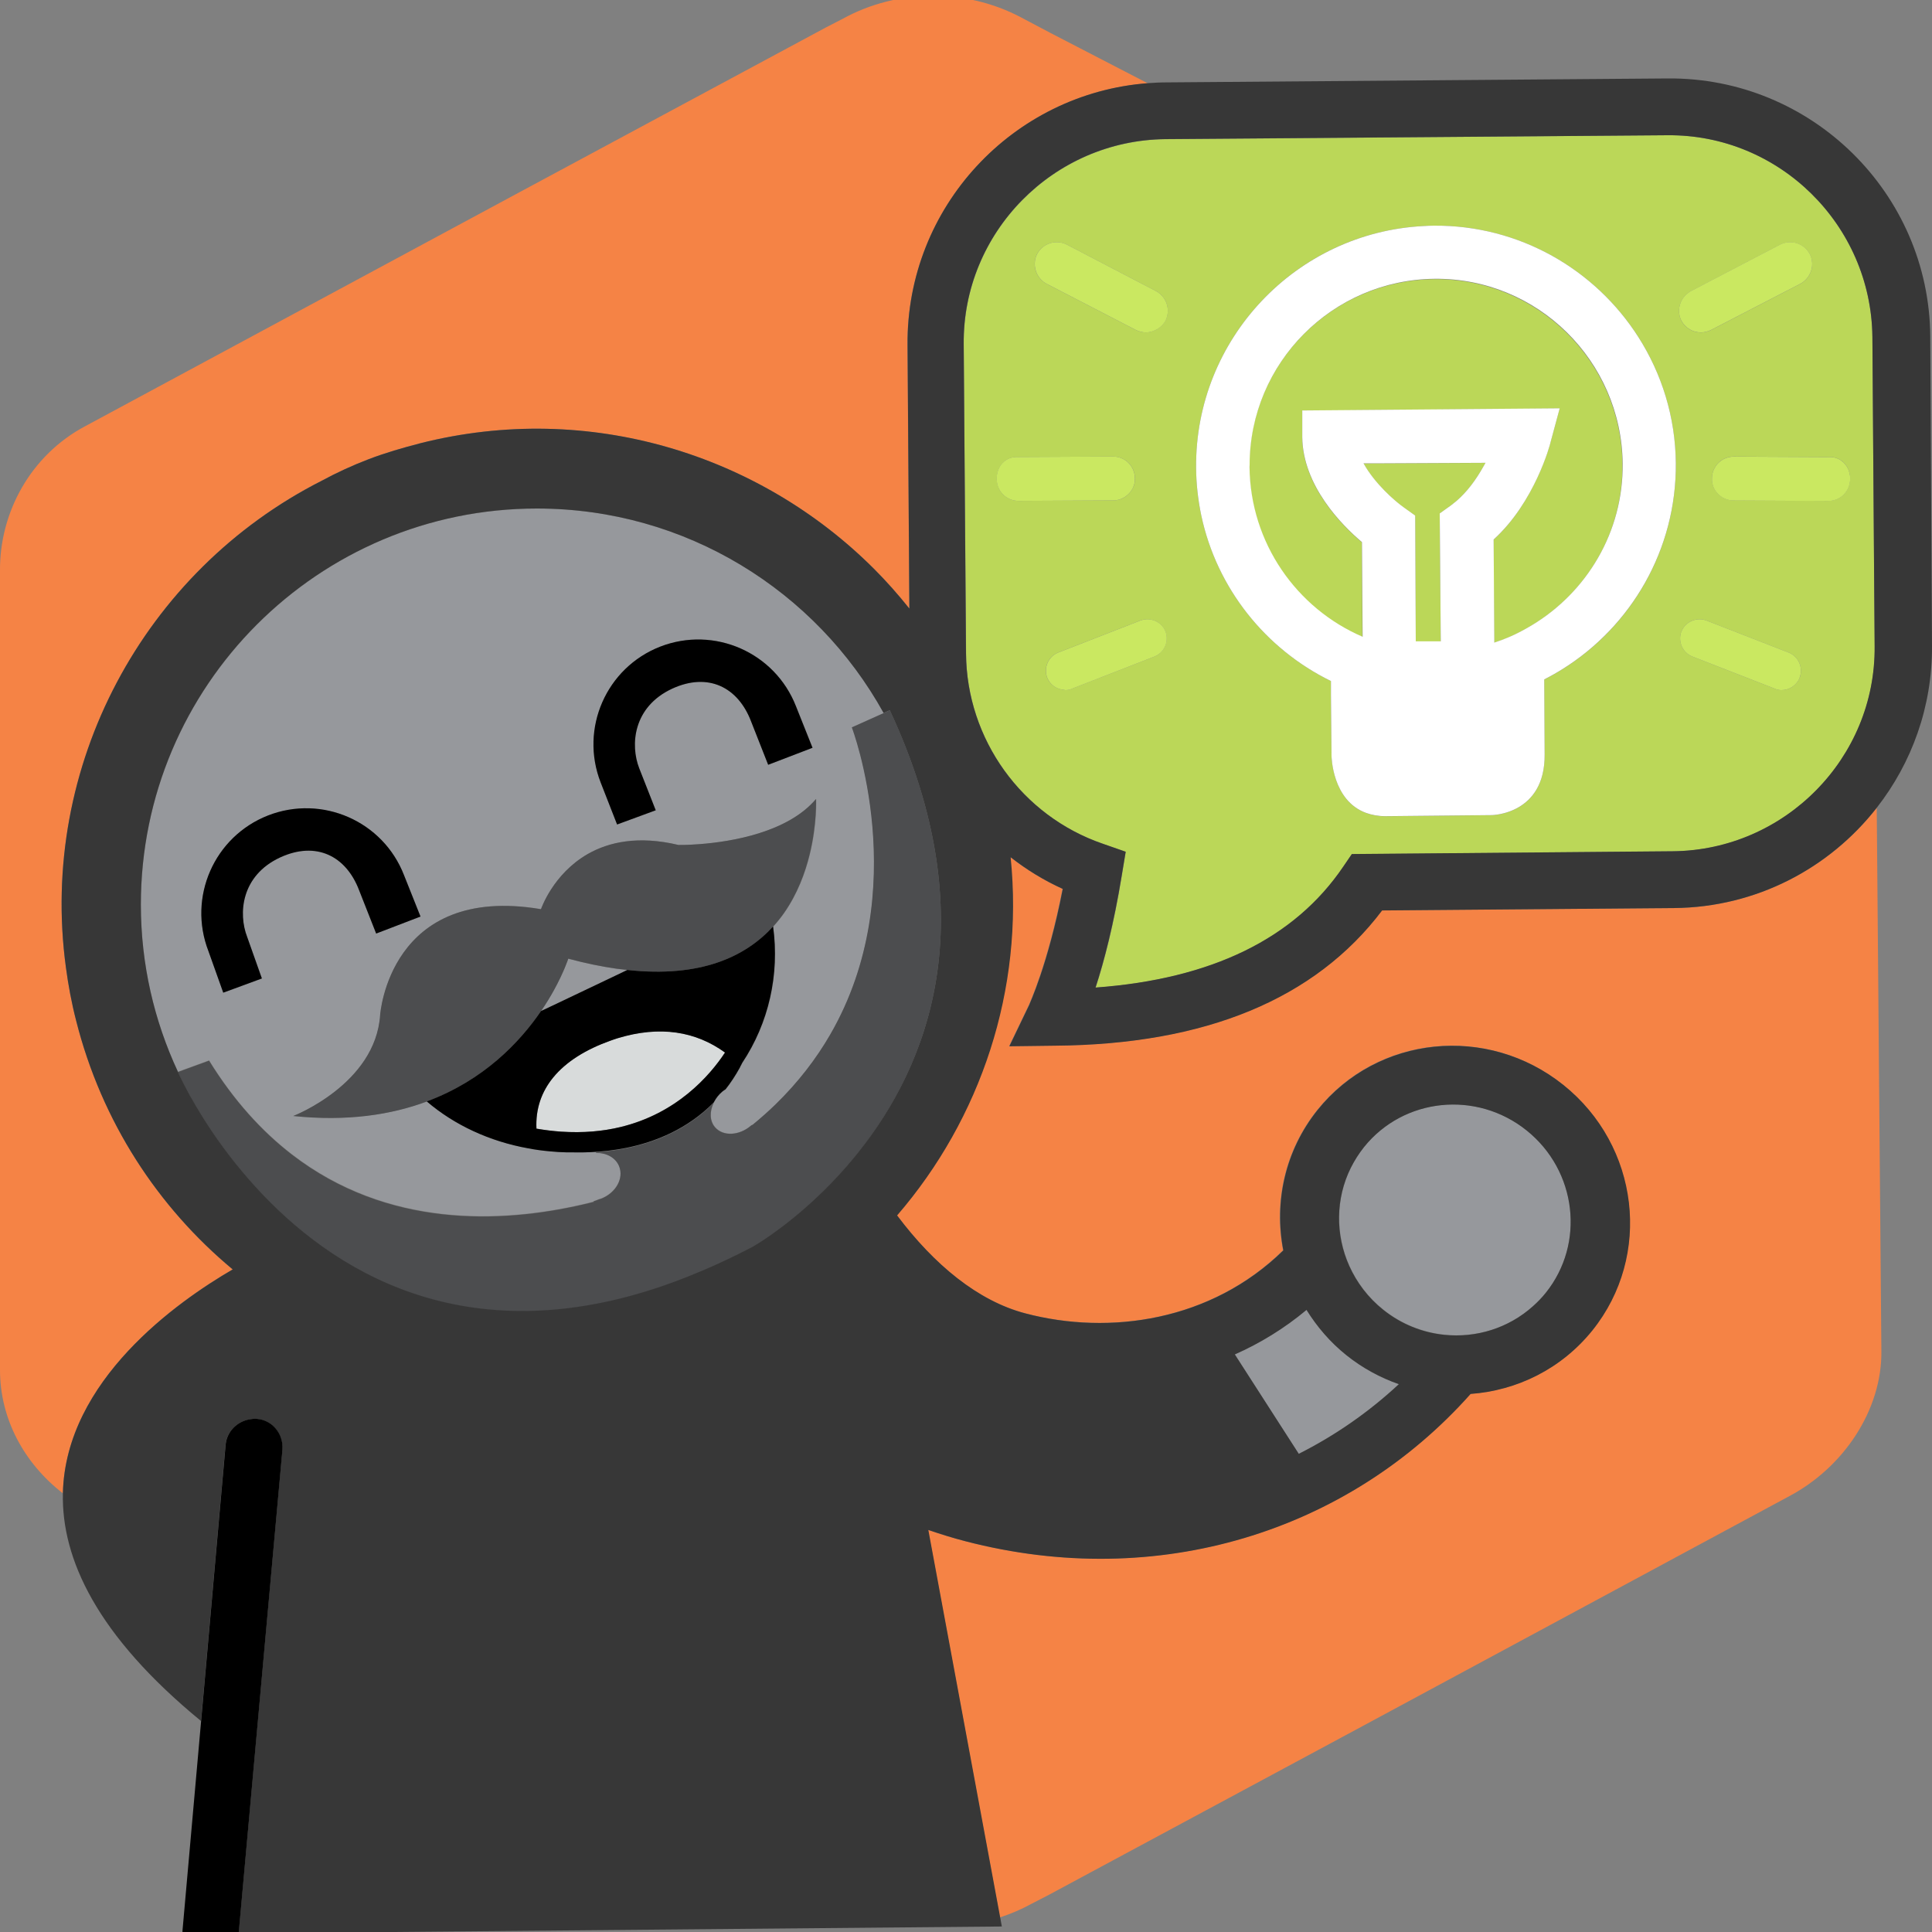
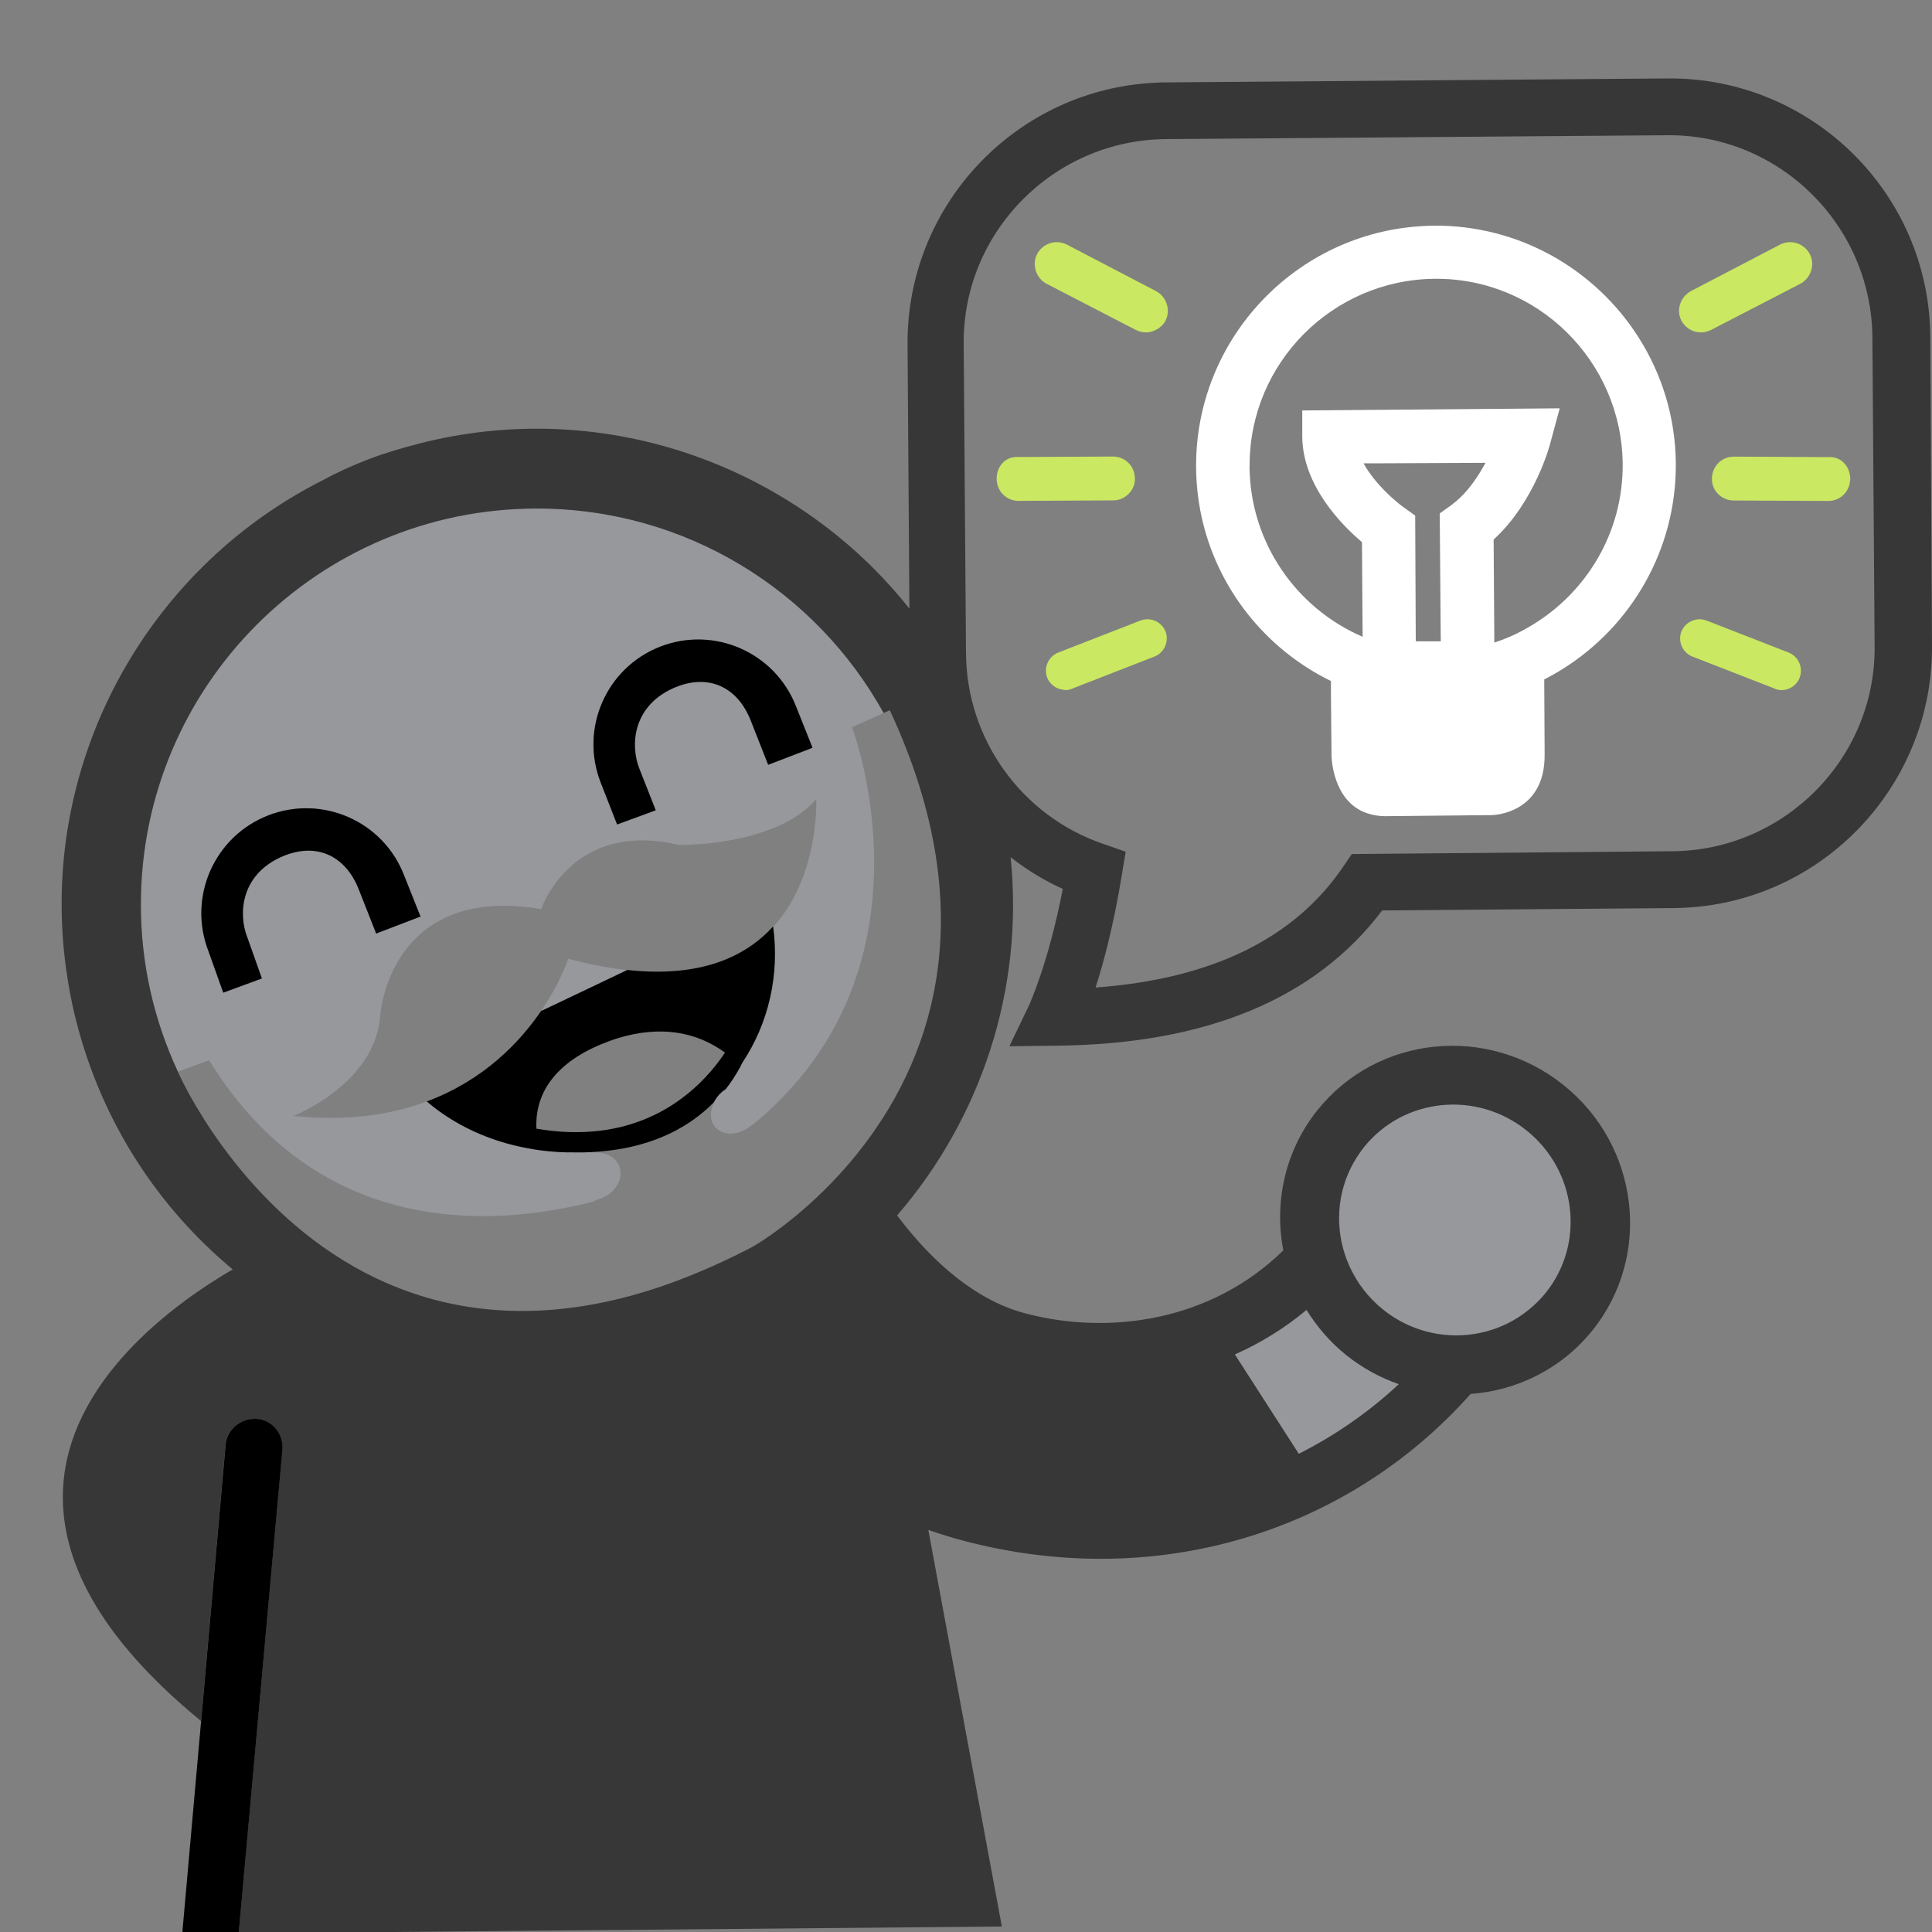
<svg xmlns="http://www.w3.org/2000/svg" baseProfile="tiny" viewBox="0 0 200 200">
  <rect x="0" y="0" width="200" height="200" fill="#808080" stroke="none" />
  <g fill="#F58345">
-     <path d="M93.94 35.71c-.11-14.26 10.91-26.03 24.87-27.09l-10.05-5.2-3.12-1.65c-5.71-3-12.76-2.94-18.41.18l-1.71.88-31.93 17.17-44.77 24.12c-5.65 3-8.88 8.94-8.82 15v82.71c0 5.01 2.46 9.62 6.51 12.76.26-11.7 11.88-19.87 17.58-23.18-7.72-6.43-13.56-15.27-16.21-25.76-.47-1.82-.82-3.71-1.06-5.53-2.82-20.82 8.06-41 26.47-50.35 1.53-.82 3.18-1.59 4.88-2.24 1.71-.65 3.53-1.18 5.35-1.65 17.47-4.41 35.12 1.18 46.94 13 1.31 1.29 2.52 2.68 3.67 4.12l-.19-27.29zM194.28 83.62c-4.89 6.26-12.47 10.31-20.99 10.38l-30.24.24c-6.94 9.18-18.29 13.88-33.88 14l-4.71.06 2.06-4.29c0-.06 1.94-4.12 3.47-12-1.95-.88-3.75-2-5.4-3.28 1.39 13.74-3.12 27.07-11.75 37.08 3.86 5.14 8.4 8.86 13.27 10.14 8.76 2.31 19.26.79 26.71-6.52-.96-4.99.16-10.31 3.55-14.54 6.2-7.73 17.59-8.89 25.45-2.58 7.86 6.3 9.2 17.68 3 25.4-3.21 4-7.82 6.23-12.61 6.58-12.7 14.28-32.39 20.43-52.29 15.25-1.29-.33-2.57-.73-3.85-1.17l7.44 40.12c1.13-.37 2.24-.84 3.29-1.42l1.71-.88 31.96-17.19 44.76-24.12c5.65-3 9.59-8.94 9.53-15l-.48-56.26z" />
-   </g>
+     </g>
  <g fill="#BBD758">
-     <path d="M140.98 56.14c-2.1-1.77-6.12-5.85-6.18-10.87v-2.76h.26l26.39-.22-.94 3.48c-.06.28-1.66 6.23-5.9 10.1l.07 10.24v.43c.53-.18 1.06-.37 1.57-.59.81-.35 1.59-.77 2.34-1.22 5.66-3.41 9.44-9.61 9.36-16.68-.11-10.65-8.83-19.26-19.48-19.15-10.58.11-19.13 8.71-19.14 19.27l-.01.21c.08 7.89 4.89 14.65 11.71 17.58l-.01-1.22-.04-8.6zM193.98 55.8l-.15-20.92c-.12-11.59-9.65-21-21.24-20.88l-42.71.34-9.23.07c-11.59.12-21 9.65-20.88 21.24l.24 32c.06 8.88 5.76 16.82 14.18 19.71l2.35.82-.41 2.47c-.82 5.06-1.82 8.88-2.71 11.59 12-.88 20.59-5.06 25.65-12.53l.88-1.29 33.24-.29c11.59-.12 21-9.65 20.88-21.24l-.09-11.09zm-19.49-25.24c.16-.16.33-.3.54-.41l9.22-4.81c1.14-.59 2.5-.14 3.09.95.43.83.3 1.77-.22 2.45-.19.26-.44.48-.74.64l-9.22 4.77c-.36.18-.73.27-1.09.27-.82 0-1.59-.45-2-1.18-.48-.93-.26-2 .42-2.68zm-64.03-5.23l9.22 4.81c1.09.59 1.54 1.95.95 3.09-.24.42-.61.74-1.03.94-.3.14-.63.24-.97.24-.36 0-.73-.09-1.09-.27l-9.22-4.77c-.8-.43-1.25-1.28-1.21-2.15.02-.32.09-.64.25-.94.6-1.09 1.96-1.54 3.1-.95zm-5.01 26.52c-1.09 0-1.97-.73-2.2-1.73-.04-.17-.07-.35-.07-.54 0-1.27.86-2.36 2.27-2.27l9.77-.05c1.27 0 2.27 1 2.27 2.27.03.71-.32 1.35-.84 1.77-.38.31-.86.5-1.38.5l-9.82.05zm14.08 16.11l-8.53 3.32c-.24.12-.48.16-.72.16l-.31-.05c-.68-.11-1.29-.54-1.57-1.23-.4-1.04.12-2.2 1.12-2.6l8.52-3.32c1.04-.4 2.2.12 2.6 1.12.31.8.07 1.67-.51 2.21-.17.16-.37.3-.6.39zm18.31 10.3l-.06-6.23v-1.53c-6.77-3.31-11.83-9.6-13.43-17.17-.34-1.59-.52-3.23-.53-4.92-.11-13.33 10.37-24.36 23.56-25.01.35-.02.7-.03 1.05-.04 8.87-.07 16.72 4.55 21.17 11.53 2.42 3.79 3.84 8.27 3.88 13.08.07 8.95-4.62 16.86-11.71 21.29-.62.39-1.26.75-1.91 1.08v.27l.04 7.49c.06 6.23-5.46 6.29-5.46 6.29l-11.03.11c-.76 0-1.41-.13-1.97-.33-3.55-1.28-3.6-5.91-3.6-5.91zm48.46-8.1c-.32.8-1.08 1.28-1.88 1.28-.24 0-.48-.04-.72-.16l-8.52-3.32c-1-.4-1.52-1.56-1.12-2.6l.13-.25c.48-.83 1.52-1.24 2.47-.87l8.52 3.32c.99.4 1.51 1.55 1.13 2.58l-.01.02zm2.96-18.31l-9.81-.05c-1.23 0-2.27-1.04-2.23-2.27 0-.49.15-.93.4-1.3.41-.59 1.09-.97 1.87-.97l9.77.05c.81-.05 1.43.29 1.81.82l.13.18c.21.37.33.8.33 1.26l-.03.26c-.12 1.15-1.06 2.02-2.24 2.02zM146.5 53.38l.06 13.02h2.59l-.01-.87-.1-12.37 1.16-.83.05-.04c1.26-.93 2.24-2.2 3-3.45.19-.31.37-.62.53-.92l-10.48.05-2.15.01c1.16 2.1 3.26 3.92 4.19 4.58l1.16.82z" />
-   </g>
+     </g>
  <path fill="#fff" d="M169.6 34.89c-4.45-6.98-12.3-11.6-21.17-11.53-.35 0-.7.02-1.05.04-13.19.66-23.67 11.68-23.56 25.01.01 1.68.2 3.33.53 4.92 1.6 7.57 6.66 13.86 13.43 17.17v1.53l.06 6.23s.05 4.63 3.6 5.9c.57.2 1.21.33 1.97.33l11.03-.11s5.52-.06 5.46-6.29l-.04-7.49v-.27c.65-.33 1.29-.69 1.91-1.08 7.08-4.43 11.78-12.34 11.71-21.29-.04-4.8-1.46-9.28-3.88-13.07zm-26.3 13.07l10.48-.05c-.16.3-.35.61-.53.92-.76 1.26-1.74 2.52-3 3.45l-.05.04-1.16.83.1 12.37.01.87h-2.59l-.06-13.02-1.16-.83c-.94-.66-3.03-2.48-4.19-4.58h2.15zm15.3 16.75c-.75.45-1.53.87-2.34 1.22-.51.22-1.04.42-1.57.59v-.43l-.07-10.24c4.25-3.86 5.85-9.82 5.9-10.1l.94-3.48-26.39.22h-.26v2.76c.06 5.02 4.08 9.1 6.18 10.87l.06 8.58.01 1.22c-6.82-2.93-11.63-9.69-11.71-17.58l.01-.21c.01-10.55 8.56-19.16 19.14-19.27 10.65-.11 19.37 8.5 19.48 19.15.06 7.09-3.73 13.29-9.38 16.7z" />
  <g fill="#CAE861">
    <path d="M119.68 30.14l-9.22-4.81c-1.14-.59-2.5-.14-3.09.95-.16.3-.24.62-.25.94-.04.87.41 1.72 1.21 2.15l9.22 4.77c.36.18.73.27 1.09.27.34 0 .67-.09.97-.24.42-.2.79-.52 1.03-.94.58-1.13.13-2.5-.96-3.09zM116.64 51.3c.53-.42.87-1.06.84-1.77 0-1.27-1-2.27-2.27-2.27l-9.77.05c-1.41-.09-2.27 1-2.27 2.27 0 .19.03.36.07.54.24 1 1.12 1.73 2.2 1.73l9.81-.05c.53 0 1-.19 1.39-.5zM118.05 64.24l-8.52 3.32c-1 .4-1.52 1.56-1.12 2.6.28.69.89 1.13 1.57 1.23l.31.05c.24 0 .48-.04.72-.16l8.52-3.32c.23-.09.43-.23.61-.39.58-.54.82-1.41.51-2.21-.4-1-1.56-1.52-2.6-1.12zM176.07 34.41c.36 0 .73-.09 1.09-.27l9.22-4.77c.3-.16.54-.38.74-.64.52-.68.65-1.63.22-2.45-.59-1.09-1.95-1.54-3.09-.95l-9.22 4.81c-.2.11-.38.26-.54.41-.68.69-.9 1.75-.42 2.67.41.74 1.18 1.19 2 1.19zM191.2 48.32l-.13-.18c-.39-.53-1.01-.88-1.81-.82l-9.77-.05c-.78 0-1.46.38-1.87.97-.25.37-.4.81-.4 1.3-.05 1.23 1 2.27 2.23 2.27l9.81.05c1.18 0 2.12-.87 2.25-2.01l.03-.26c-.01-.47-.13-.91-.34-1.27zM185.18 67.56l-8.52-3.32c-.95-.36-1.99.04-2.47.87l-.13.25c-.4 1.04.12 2.2 1.12 2.6l8.52 3.32c.24.12.48.16.72.16.8 0 1.56-.48 1.88-1.28v-.02c.39-1.03-.13-2.18-1.12-2.58z" />
  </g>
  <g fill="#D8DBDB">
-     <path d="M76.68 110.33l-.11.22.14-.19-.03-.03zM63.94 107.47c-.26.08-.51.17-.76.26-2.49.88-4.57 2.15-5.92 3.82-1.18 1.45-1.82 3.2-1.72 5.28.88.15 1.73.26 2.55.31 2.28.16 4.32-.03 6.12-.47 5.84-1.4 9.24-5.29 10.86-7.72-3.03-2.19-6.72-2.82-11.13-1.48z" />
-   </g>
+     </g>
  <g fill="#96989C">
    <path d="M135.25 135.6c-2.31 1.93-4.81 3.46-7.43 4.61l6.62 10.29c3.76-1.89 7.25-4.31 10.36-7.21-1.91-.67-3.75-1.66-5.43-3-1.67-1.36-3.04-2.96-4.12-4.69zM158.05 117.02c-5.19-4.17-12.73-3.4-16.84 1.72-.54.67-.99 1.38-1.35 2.12-1.6 3.21-1.61 6.96-.16 10.18.76 1.7 1.93 3.26 3.49 4.51 1.89 1.52 4.1 2.38 6.34 2.61 3.29.34 6.64-.67 9.18-2.96.47-.42.91-.87 1.32-1.38 4.09-5.1 3.21-12.63-1.98-16.8zM55.59 52.65c-22.64 0-41 18.36-41 41 0 6.18 1.38 12.04 3.83 17.29l3.23-1.18c2.57 4.17 5.47 7.33 8.56 9.71 9.92 7.65 21.68 7.13 30.11 5.19.4-.09.8-.19 1.19-.29l-.09-.03c.22-.07.41-.14.59-.22l.26-.08c1.51-.61 2.32-2.1 1.83-3.34-.36-.89-1.31-1.4-2.38-1.39l-.06-.04.27-.05c-.98.07-1.91.09-2.74.07h-.58c-.55-.01-1.09-.05-1.64-.1-.77-.07-1.55-.17-2.31-.32-3.94-.72-7.59-2.39-10.47-4.85-3.7 1.38-8.25 2.08-13.82 1.5 0 0 8.53-3.29 9-10.47 0 0 .94-13.59 16.65-10.94 0 0 1.22-3.64 4.86-5.71 2.18-1.24 5.22-1.92 9.38-.93 0 0 .89.01 2.24-.09 3.21-.25 9.06-1.2 12-4.67 0 0 .12 2.57-.66 5.75-.47 1.92-1.27 4.06-2.62 6.01-.35.5-.74.99-1.17 1.46.69 4.98-.45 9.99-3.2 14.12l-.14.28.03.03-.14.19c-.45.81-.94 1.56-1.47 2.23l-.35.25c-.36.31-.63.66-.83 1.03l-.05.09c-.44.89-.43 1.87.14 2.53.83.96 2.49.88 3.73-.18l.03-.03.13-.05c.84-.68 1.63-1.38 2.36-2.1 2.37-2.3 4.23-4.75 5.67-7.24 8.66-14.98 2.24-31.8 2.24-31.8l3.3-1.48c-7.01-12.6-20.46-21.15-35.91-21.15zm-16.65 44l-1.76-4.47c-1.35-3.59-4.47-5.12-8.18-3.41-4.06 1.88-4.35 5.82-3.41 8.24l1.53 4.29-4 1.47-1.53-4.29c-2.18-5.59.59-11.88 6.18-14.06 5.59-2.18 11.88.59 14.06 6.18l1.71 4.29-4.6 1.76zm40.59-17.47l-1.76-4.47c-1.35-3.59-4.47-5.12-8.18-3.41-4.06 1.88-4.35 5.82-3.41 8.24l1.71 4.35-4 1.47-1.71-4.36c-2.18-5.59.59-11.88 6.18-14.06 5.59-2.18 11.88.59 14.06 6.18l1.71 4.29-4.6 1.77zM57.31 102.55c-.36.65-.79 1.37-1.31 2.12l1.19-.56 6.51-3.1 1.24-.59c-.37-.04-.73-.08-1.11-.13-1.55-.22-3.21-.56-5.01-1.04 0-.01-.43 1.35-1.51 3.3z" />
  </g>
  <g fill="#4C4D4F">
-     <path d="M92.12 73.53l-.64.29-3.3 1.48s6.42 16.82-2.24 31.8c-1.44 2.49-3.3 4.93-5.67 7.24-.73.71-1.53 1.41-2.36 2.1l-.13.05-.03.03c-1.23 1.06-2.9 1.14-3.73.18-.57-.66-.58-1.64-.14-2.53-2.7 2.74-6.02 4.09-9.12 4.71-.61.12-1.22.22-1.8.28-.35.04-.7.07-1.04.1l-.27.05.06.04c1.07-.01 2.02.49 2.38 1.39.5 1.24-.32 2.73-1.83 3.34l-.26.08c-.18.07-.37.15-.59.22l.09.03c-.39.1-.78.2-1.19.29-8.43 1.94-20.2 2.46-30.11-5.19-3.08-2.38-5.99-5.55-8.56-9.71l-3.23 1.18.16.36.1.21c.17.34.41.83.74 1.44l.29.54c.2.37.41.73.63 1.09.1.18.21.36.33.54 1.07 1.75 2.53 3.9 4.39 6.14 7.08 8.49 20.06 18.31 40.13 12.92 1.13-.3 2.28-.65 3.45-1.06.83-.28 1.66-.6 2.51-.93 2.19-.86 4.45-1.89 6.8-3.13 0 0 2.88-1.63 6.43-4.93 1.03-.96 2.12-2.06 3.21-3.31.4-.46.8-.93 1.19-1.42l.07-.09c7.12-8.97 13.39-24.11 3.28-45.82zM44.18 114.03c5.89-2.19 9.61-6.11 11.83-9.36.51-.75.95-1.47 1.31-2.12 1.07-1.94 1.51-3.31 1.51-3.31 1.79.48 3.45.82 5.01 1.04.38.05.75.09 1.11.13 7.59.83 12.23-1.37 15.07-4.48.43-.47.82-.96 1.17-1.46 1.35-1.95 2.15-4.09 2.62-6.01.78-3.19.66-5.75.66-5.75-2.94 3.48-8.79 4.42-12 4.67-1.35.11-2.24.09-2.24.09-4.16-.99-7.2-.31-9.38.93-3.63 2.08-4.85 5.72-4.85 5.72-15.71-2.65-16.65 10.94-16.65 10.94-.47 7.18-9 10.47-9 10.47 5.57.58 10.13-.12 13.83-1.5z" />
-   </g>
+     </g>
  <path fill="#373737" d="M199.82 34.82c-.11-14.82-12.29-26.82-27.17-26.7l-52 .41c-.62 0-1.23.04-1.83.08-13.97 1.06-24.99 12.83-24.87 27.09l.19 27.3c-1.15-1.44-2.37-2.82-3.67-4.12-11.82-11.82-29.47-17.41-46.94-13-1.82.47-3.65 1-5.35 1.65-1.71.65-3.35 1.41-4.88 2.24-18.42 9.35-29.3 29.52-26.48 50.35.24 1.82.59 3.71 1.06 5.53 2.65 10.49 8.48 19.33 16.21 25.76-5.7 3.31-17.32 11.48-17.58 23.18-.15 6.76 3.5 14.71 14.3 23.57l1.07-12.04.27-3.08 1.2-13.51c.15-1.31 1.14-2.33 2.41-2.58.27-.05.54-.08.82-.06 1.59.12 2.76 1.53 2.65 3.18l-1.44 15.9-3.09 34.16-5.23.05v.01l84.24-.76-.17-.93-7.44-40.12c1.28.44 2.57.84 3.85 1.17 19.9 5.18 39.59-.97 52.29-15.25 4.79-.35 9.39-2.58 12.61-6.58 6.2-7.73 4.86-19.1-3-25.4-7.86-6.3-19.25-5.14-25.45 2.58-3.39 4.23-4.51 9.56-3.55 14.54-7.45 7.3-17.96 8.83-26.71 6.52-4.87-1.28-9.41-5-13.27-10.14 8.64-10.01 13.15-23.34 11.75-37.08 1.65 1.29 3.45 2.4 5.4 3.28-1.53 7.88-3.47 11.94-3.47 12l-2.06 4.29 4.71-.06c15.59-.12 26.94-4.82 33.88-14l30.21-.25c8.52-.07 16.1-4.12 20.99-10.38 3.62-4.63 5.77-10.47 5.72-16.8l-.18-32zm-26.64 53.3l-33.24.29-.88 1.29c-5.06 7.47-13.65 11.65-25.65 12.53.88-2.71 1.88-6.53 2.71-11.59l.41-2.47-2.35-.82c-8.41-2.88-14.12-10.82-14.18-19.71l-.24-32c-.12-11.59 9.29-21.12 20.88-21.24l9.23-.07 42.72-.33c11.59-.12 21.12 9.29 21.24 20.88l.15 20.92.08 11.08c.12 11.59-9.3 21.12-20.88 21.24zm-31.98 30.63c4.11-5.12 11.65-5.89 16.84-1.72 5.19 4.17 6.08 11.69 1.97 16.81-.41.51-.85.96-1.32 1.38-2.54 2.28-5.89 3.3-9.18 2.96-2.24-.23-4.45-1.09-6.34-2.61-1.56-1.25-2.72-2.81-3.49-4.51-1.45-3.22-1.44-6.97.16-10.18.38-.75.83-1.46 1.36-2.13zm-5.95 16.85c1.08 1.74 2.44 3.34 4.13 4.69 1.67 1.34 3.52 2.33 5.43 3-3.12 2.9-6.61 5.32-10.36 7.21l-6.62-10.29c2.61-1.16 5.11-2.68 7.42-4.61zm-46.41-16.3l-.07.09c-.4.49-.79.97-1.19 1.42-1.09 1.25-2.18 2.35-3.21 3.31-3.54 3.3-6.43 4.93-6.43 4.93-2.34 1.23-4.61 2.26-6.8 3.13-.85.33-1.69.65-2.51.93-1.17.4-2.32.75-3.45 1.06-20.07 5.39-33.05-4.43-40.13-12.92-1.87-2.24-3.33-4.39-4.39-6.14l-.33-.54c-.23-.39-.44-.75-.63-1.09l-.29-.54c-.33-.61-.57-1.1-.74-1.44l-.1-.21-.16-.36c-2.45-5.26-3.83-11.11-3.83-17.29 0-22.64 18.36-41 41-41 15.45 0 28.9 8.55 35.89 21.17l.64-.29c10.12 21.72 3.85 36.86-3.27 45.78z" />
  <path d="M27.76 84.41c-5.59 2.18-8.35 8.47-6.18 14.06l1.53 4.29 4-1.47-1.52-4.29c-.94-2.41-.65-6.35 3.41-8.24 3.71-1.71 6.82-.18 8.18 3.41l1.76 4.47 4.59-1.76-1.71-4.29c-2.17-5.59-8.47-8.35-14.06-6.18zM63.88 85.35l4-1.47-1.71-4.35c-.94-2.41-.65-6.35 3.41-8.24 3.71-1.71 6.82-.18 8.18 3.41l1.76 4.47 4.59-1.76-1.71-4.29c-2.18-5.59-8.47-8.35-14.06-6.18-5.58 2.18-8.34 8.47-6.16 14.06l1.7 4.35zM64.94 100.41l-1.23.59-6.51 3.1-1.19.56c-2.22 3.25-5.94 7.17-11.83 9.36 2.87 2.46 6.53 4.14 10.47 4.85.76.15 1.53.25 2.31.32.54.05 1.09.09 1.64.1h.58c.84.02 1.76.01 2.74-.07.34-.03.69-.06 1.04-.1.59-.07 1.19-.16 1.8-.28 3.1-.62 6.41-1.97 9.12-4.71l.05-.09c.2-.37.47-.73.83-1.03.11-.1.23-.17.35-.25.53-.67 1.02-1.42 1.47-2.23l.11-.22.14-.28c2.75-4.13 3.88-9.14 3.2-14.12-2.85 3.13-7.5 5.33-15.09 4.5zm-.74 16.27c-1.8.43-3.83.62-6.12.47-.82-.06-1.67-.16-2.55-.31-.1-2.07.54-3.83 1.72-5.28 1.36-1.67 3.43-2.93 5.92-3.82.25-.09.5-.18.76-.26 4.4-1.34 8.1-.71 11.12 1.48-1.6 2.43-5.01 6.32-10.85 7.72zM26.59 146.88c-.28-.02-.56.01-.82.06-1.27.25-2.27 1.27-2.41 2.58l-1.2 13.51-.27 3.08-1.07 12.04-1.93 21.73v.29l.59-.01 5.23-.05 3.09-34.16 1.44-15.9c.11-1.64-1.06-3.05-2.65-3.17z" />
</svg>